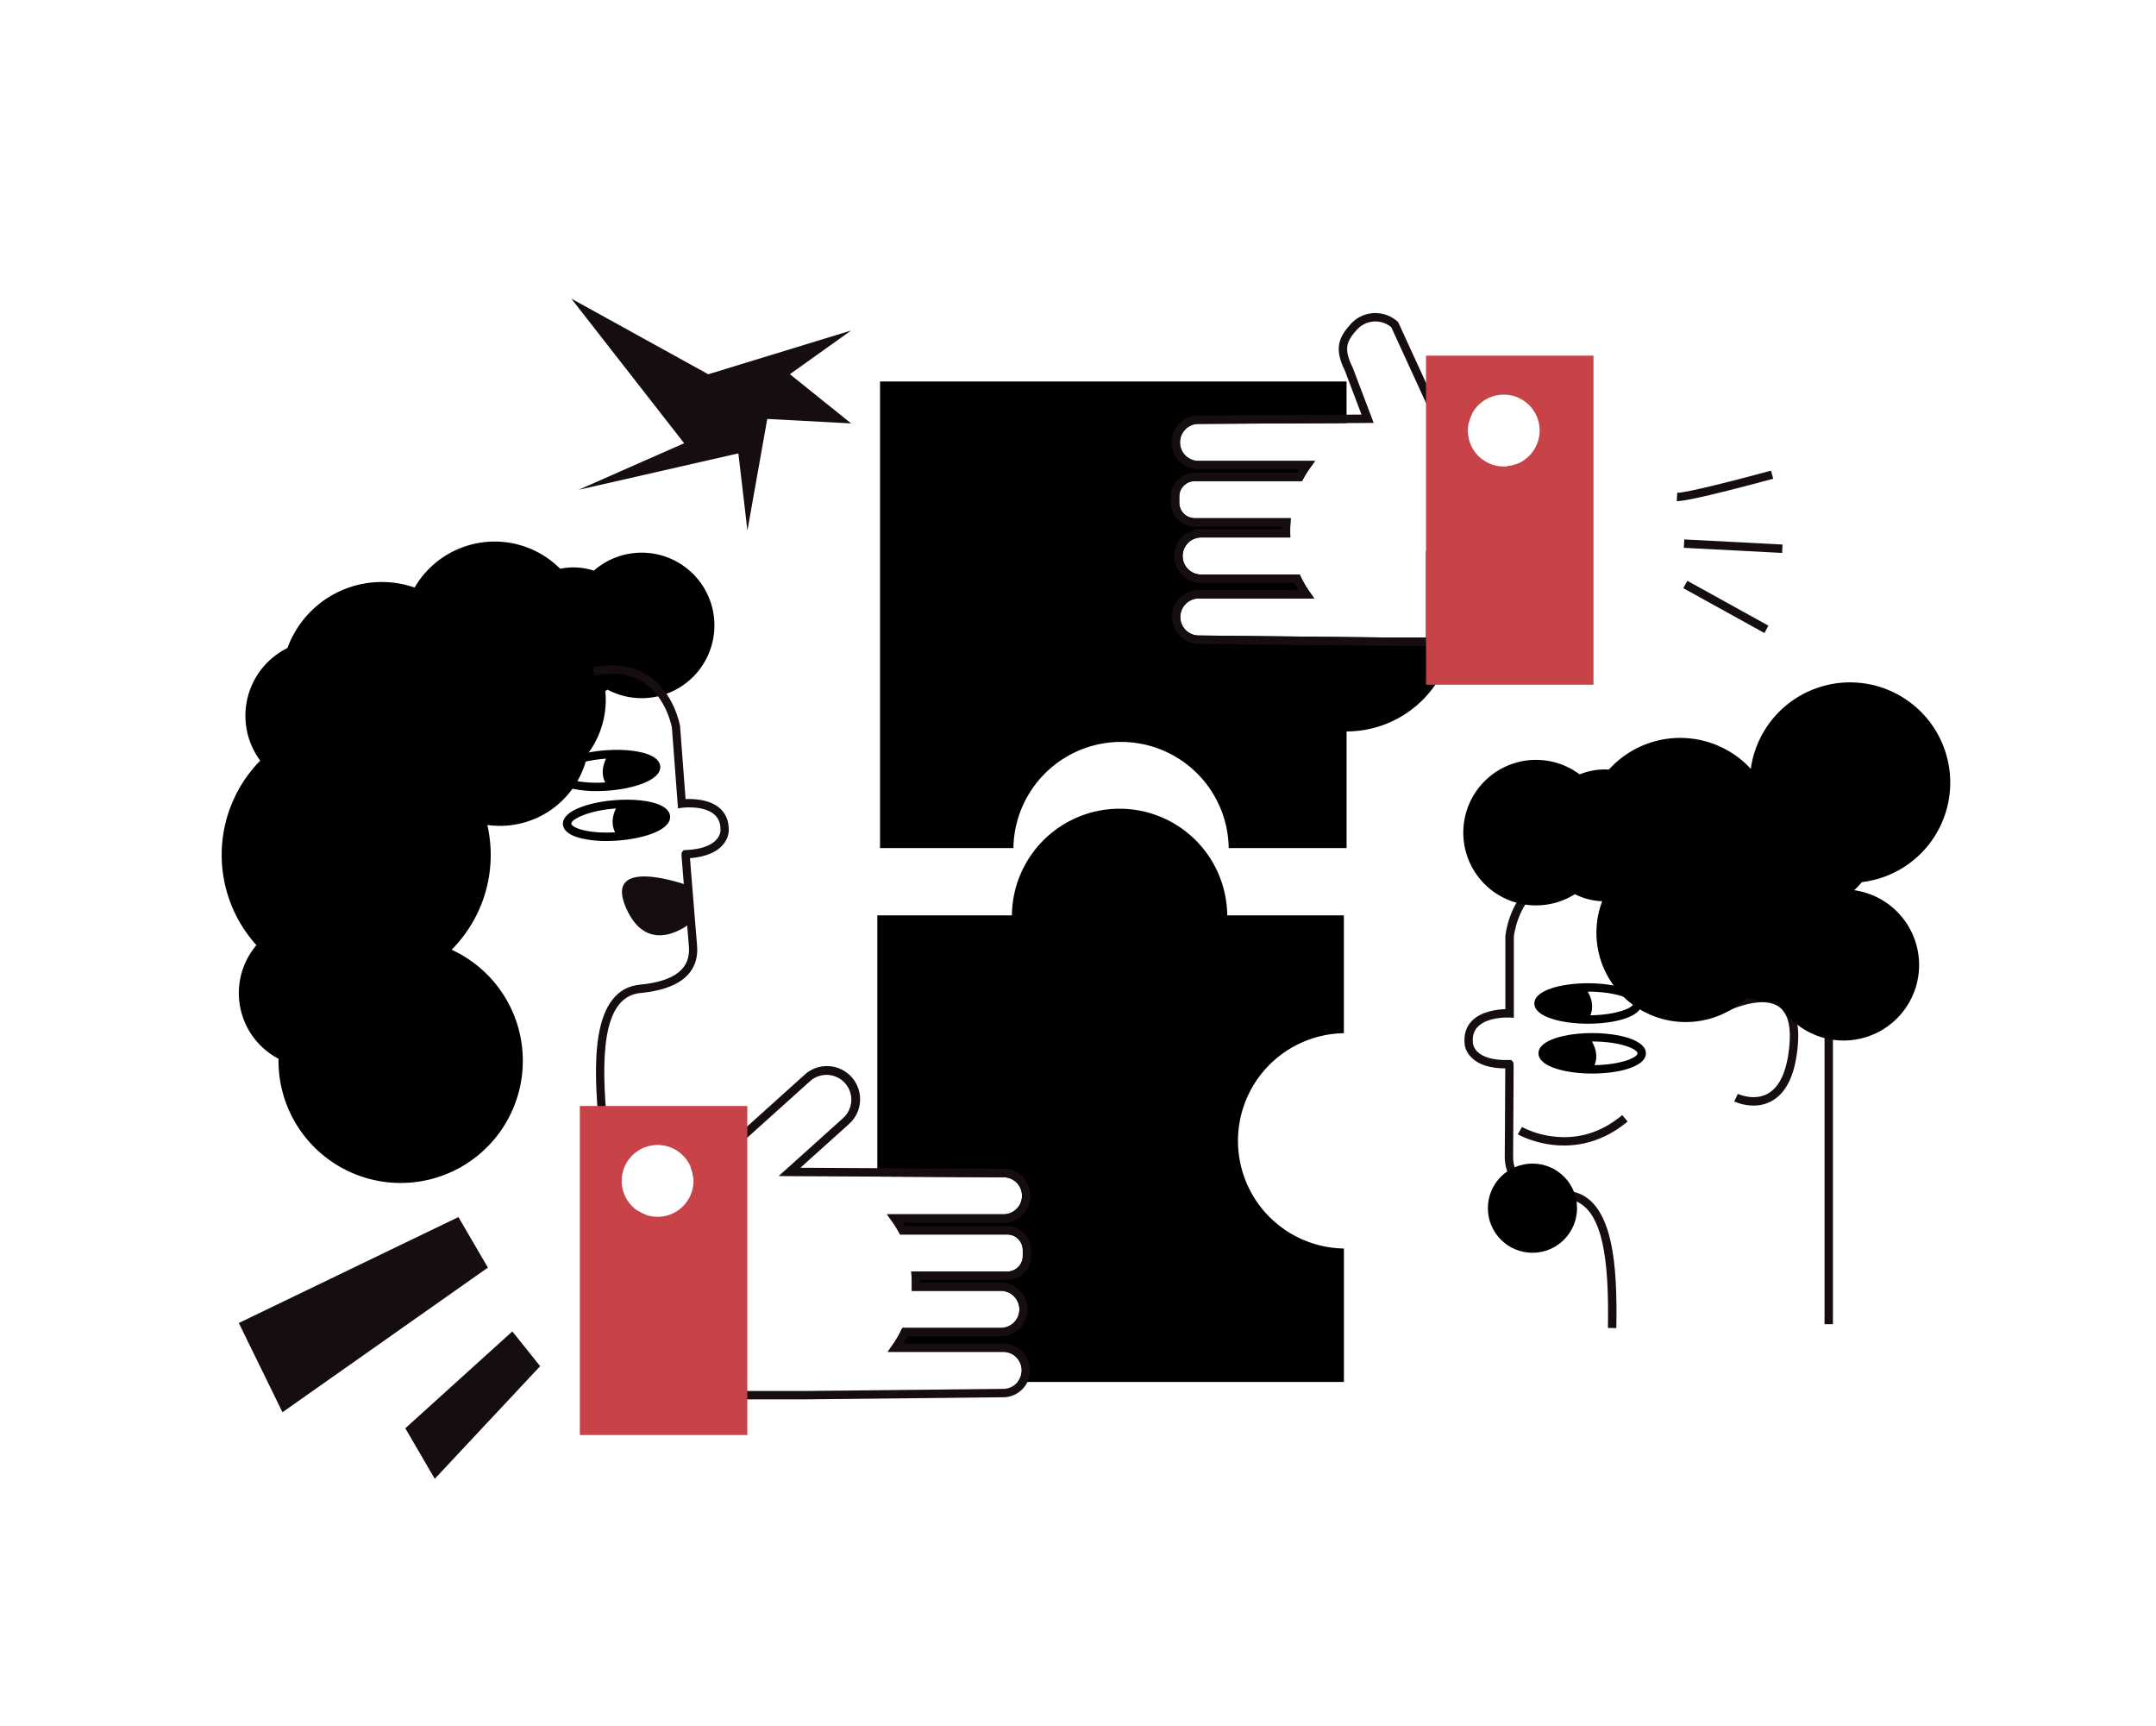
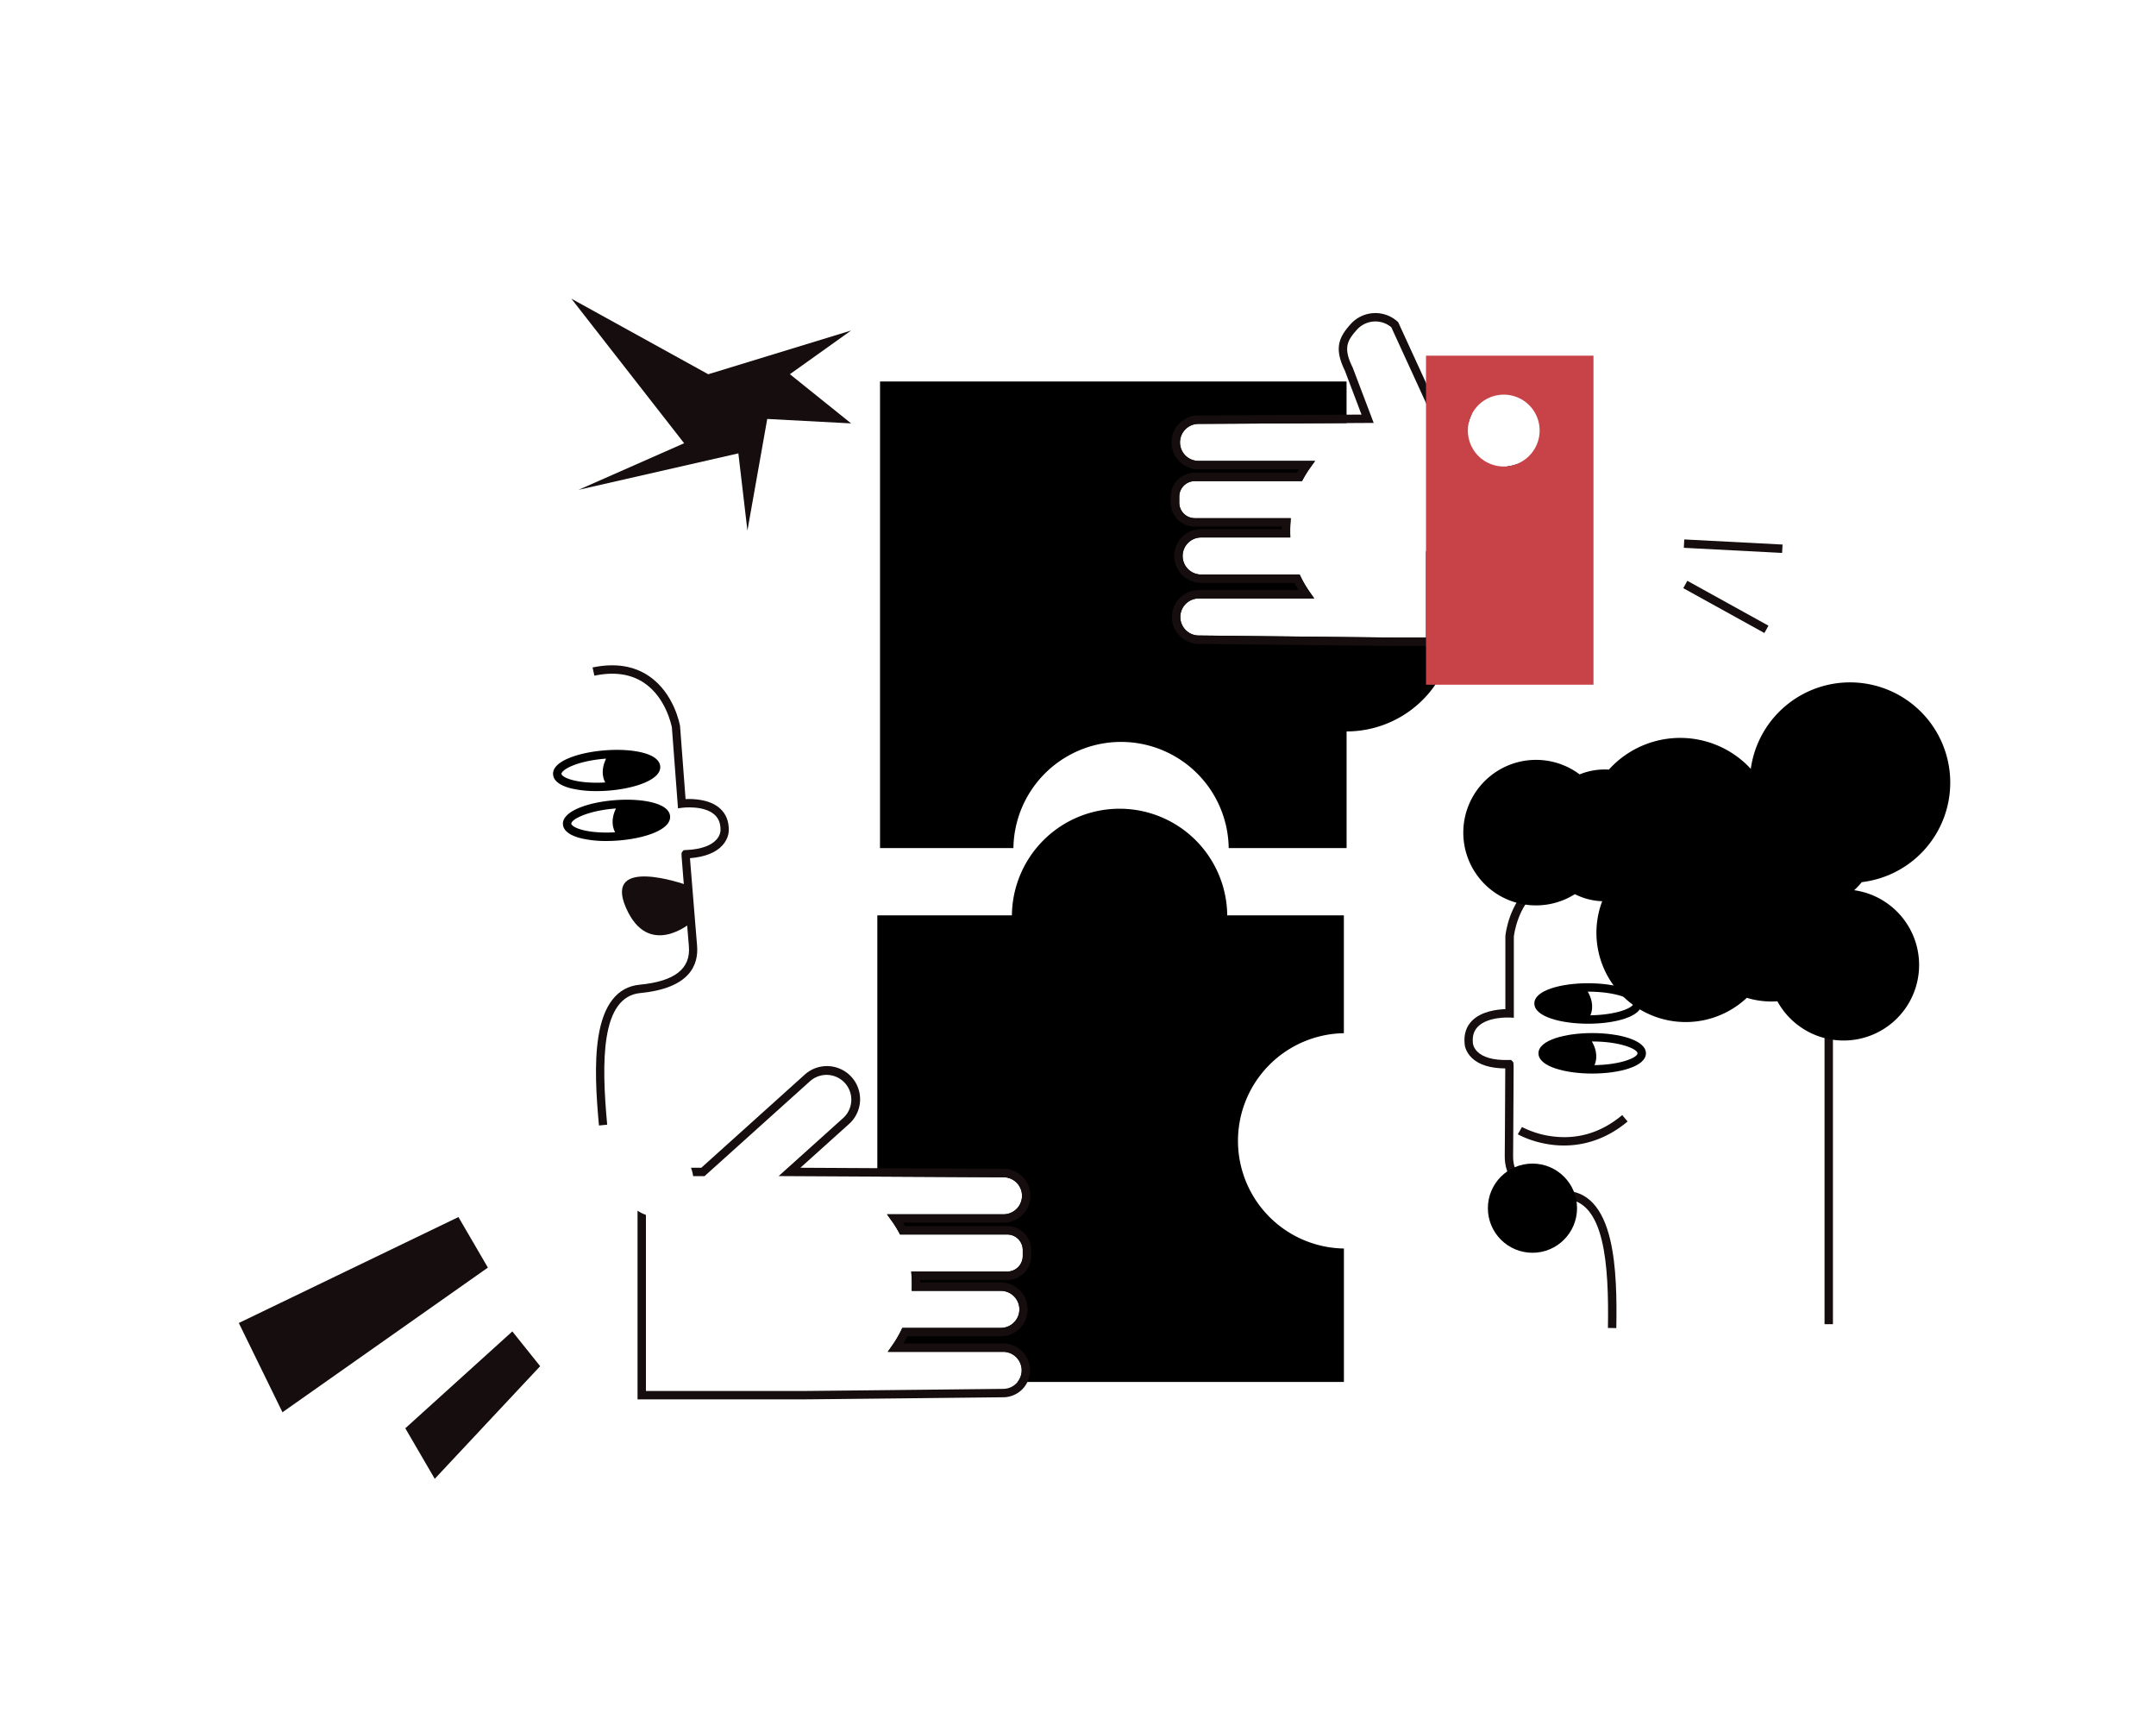
<svg xmlns="http://www.w3.org/2000/svg" id="Capa_1" data-name="Capa 1" viewBox="0 0 2055.7 1644.99">
  <title>Mesa de trabajo 13</title>
  <path d="M1386.57,594.61a103.16,103.16,0,0,1-.62,11.31,102.66,102.66,0,0,1-102,91.35V808.48H1171.54a102.64,102.64,0,0,0-205.26,0H839.09V363.64h444.83v39.69l-141.14.75a17.66,17.66,0,1,0,0,35.32h111.12l-4.55,6.33a101.68,101.68,0,0,0-6.8,10.84l-1.14,2.09H1139.15a14.78,14.78,0,0,0-14.76,14.76v5.79A14.78,14.78,0,0,0,1139.15,494h91.54l-.29,4.27c-.17,2.44-.25,4.84-.25,7.15,0,1,0,1.91,0,2.87l.11,4.1h-85a17.66,17.66,0,1,0,0,35.32h93.93l1.09,2.26a102.72,102.72,0,0,0,8.39,14.25l4.42,6.3H1143.07a17.66,17.66,0,1,0,0,35.32c1.6,0,156.3,1.67,189.52,2h27.08V525.34a102.17,102.17,0,0,1,26.25,57.71q.55,4.83.63,9.78C1386.56,593.42,1386.57,594,1386.57,594.61Z" />
  <path d="M1180.39,1087.57a102.64,102.64,0,0,0,101,102.63v127.19H970.24a17.5,17.5,0,0,0,3.93-11.07,17.69,17.69,0,0,0-17.66-17.66H846.44l4.43-6.3a102.14,102.14,0,0,0,8.39-14.25l1.09-2.26h93.93a17.66,17.66,0,1,0,0-35.32h-85l.12-4.11c0-1,0-1.9,0-2.86,0-2.31-.08-4.71-.25-7.15l-.3-4.27h91.54a14.78,14.78,0,0,0,14.77-14.77v-5.78a14.78,14.78,0,0,0-14.77-14.77H858.2l-1.14-2.09a103.4,103.4,0,0,0-6.81-10.84l-4.54-6.33H956.82a17.66,17.66,0,1,0,0-35.32l-120.31-.64v-249H964.83a102.66,102.66,0,0,1,205.31,0h111.21V984.94A102.64,102.64,0,0,0,1180.39,1087.57Z" />
  <path d="M629.52,730.61c-.32-4.2-3.64-9.93-17.66-13.32-9.51-2.3-21.9-3-34.88-2s-25.13,3.56-34.18,7.27C529.45,728,527,734.13,527.35,738.34S531,748.27,545,751.67a103.74,103.74,0,0,0,23.78,2.47c3.62,0,7.34-.14,11.11-.42C605.27,751.8,630.47,743.25,629.52,730.61Zm-82.63,13.28c-8.3-2-11.46-4.78-11.56-6.15s2.6-4.59,10.5-7.83c8.3-3.4,19.58-5.77,31.75-6.69l.31,0c-2.49,5.09-5.31,14-.8,22.7C565.73,746.57,555.08,745.88,546.89,743.89Z" />
-   <path d="M681,591a69.35,69.35,0,0,0-114.81-47A62.53,62.53,0,0,0,542,541.09a63.59,63.59,0,0,0-7.88,1.09A88.34,88.34,0,0,0,395.3,560.1a95.64,95.64,0,0,0-121.19,57.64,72,72,0,0,0-26,107.38A128.25,128.25,0,0,0,244.49,901a70.71,70.71,0,0,0,21.07,108.31q-.09,5.33.32,10.74A116.48,116.48,0,1,0,430.59,905.36a127.88,127.88,0,0,0,36.92-100.08,129.35,129.35,0,0,0-2.83-18.85,85.16,85.16,0,0,0,95.54-67.52,86.08,86.08,0,0,0,17.1-58.43c0-.59-.09-1.17-.16-1.75.73-.4,1.46-.82,2.17-1.26A69.37,69.37,0,0,0,681,591Z" />
  <path d="M571.1,1072.92c-2.53-27.33-4.59-58.7-.62-84.16,4.86-31.17,18.15-48,39.51-50.07,33.42-3.21,48.74-15.23,46.83-36.74-.19-2.22-.79-9.47-1.83-22.17-1.06-13-2.38-29.29-3.43-42.31l-1.3-16.27c-.66-8.18-.66-8.18.44-9.45l1.13-1.3,1.73-.08C687.11,809,687,792.22,687,791.51v-.23c.08-6.37-1.81-11.19-5.79-14.72-10.24-9.1-30.36-6.57-30.57-6.55l-4.19.55-5.82-77.07c-.43-2.24-5.78-28.41-26.26-42.36-12.66-8.62-28.69-11-47.65-7L565,636.28c21.2-4.43,39.32-1.65,53.86,8.28,24.12,16.48,29.39,46.5,29.6,47.77l0,.35,5.22,69.07c7.43-.34,22.94.15,32.71,8.83,5.71,5.07,8.57,12,8.48,20.69,0,1.36-.07,8-6,14.54-6.3,7-16.7,11.11-31,12.3.86,10.7,3.26,40.53,4.94,61,1,12.5,1.63,19.94,1.82,22.11,1.62,18.19-6.45,40.84-54,45.42-37.83,3.64-37.25,65.49-31.69,125.52Z" fill="#160d0e" />
  <path d="M659,879.46s-40.78,35.25-62.24-14.31,56.41-22,56.41-22Z" fill="#160d0e" />
  <path d="M638.92,778.13c-.31-4.21-3.63-9.93-17.65-13.33-9.51-2.3-21.9-3-34.88-2-25.39,1.92-50.59,10.47-49.63,23.1.31,4.21,3.63,9.93,17.65,13.33a103.71,103.71,0,0,0,23.78,2.48c3.61,0,7.33-.15,11.1-.43,13-1,25.13-3.56,34.18-7.27C636.82,788.49,639.24,782.33,638.92,778.13ZM556.3,791.4c-8.3-2-11.46-4.78-11.57-6.15-.3-4,15.52-12.5,42.26-14.52l.31,0c-2.49,5.09-5.31,14-.8,22.69C575.14,794.09,564.49,793.39,556.3,791.4Z" />
  <path d="M1442,443.72a32.81,32.81,0,0,1-4.57.8h0l-51.53,138.52-9.21,24.76h-44.12c-33.22-.32-187.92-2-189.52-2a17.66,17.66,0,1,1,0-35.32h110.06l-4.42-6.3a102.72,102.72,0,0,1-8.39-14.25l-1.09-2.26H1145.3a17.66,17.66,0,1,1,0-35.32h85l-.11-4.1c0-1,0-1.91,0-2.87,0-2.31.08-4.71.25-7.15l.29-4.27h-91.54a14.78,14.78,0,0,1-14.76-14.77v-5.79a14.78,14.78,0,0,1,14.76-14.76h102.23l1.14-2.09a101.68,101.68,0,0,1,6.8-10.84l4.55-6.33H1142.75a17.66,17.66,0,1,1,0-35.32l141.14-.75,25.9-.14-20-52.71-.15-.34c-8.93-18.18-5.39-25.19,4.2-35.85a23.62,23.62,0,0,1,32.75-2.29l33,72,7.32,16,.62.55c1.15,1,1.66,1,5.63,1.15l10.81.26,16.53.39h0a31.63,31.63,0,0,1,1.23-4,34.58,34.58,0,0,1,1.81-4l-19.4-.45-11.33-.27-13.23-28.85-26.1-56.91-.34-.75-.62-.55a31.65,31.65,0,0,0-44.65,2.36c-11.72,13-15.8,23.51-5.51,44.55l15.81,41.76-14.34.08-141.17.75a25.66,25.66,0,0,0,0,51.32h95.85c-.67,1.08-1.32,2.17-1.95,3.26h-97.5a22.79,22.79,0,0,0-22.76,22.76v5.79A22.79,22.79,0,0,0,1139.15,502h83c0,.8,0,1.6,0,2.39H1145.3a25.66,25.66,0,1,0,0,51.32h88.94q1.79,3.46,3.81,6.81h-95a25.66,25.66,0,0,0,0,51.32c1.56,0,156.26,1.67,189.52,2h49.72l3.68-9.89,60.93-163.79A32.12,32.12,0,0,1,1442,443.72ZM1464.31,395l.06.13.05-.13Z" fill="#160d0e" />
  <path d="M1359.67,339.06V652.73h159.68V339.06Zm87.21,103.07a32.12,32.12,0,0,1-4.86,1.59,32.81,32.81,0,0,1-4.57.8h0a33.73,33.73,0,0,1-3.64.19,34.25,34.25,0,0,1-33.23-42.42h0a31.63,31.63,0,0,1,1.23-4,34.58,34.58,0,0,1,1.81-4,34.23,34.23,0,0,1,60.68.62l.06.13a34.24,34.24,0,0,1-17.49,47Z" fill="#c84348" />
  <path d="M1514.2,937.31c-25.46,0-51.24,6.63-51.24,19.3s25.78,19.29,51.24,19.29,51.22-6.63,51.22-19.29S1539.65,937.31,1514.2,937.31Zm2.19,30.57c3.85-9,.36-17.68-2.51-22.56h.32c26.81,0,43.22,7.32,43.22,11.3S1541.9,967.5,1516.39,967.88Z" />
  <path d="M1541.13,1266.05l-8-.13c1-60.28-3.06-122-41.07-122.78-47.8-1-57.54-23-57.31-41.22,0-2.22.09-9.89.16-22.18.12-21.07.27-50.59.32-61.22-14.3-.12-25-3.45-31.79-9.93-6.38-6.07-7-12.7-7-14.05-.74-8.63,1.58-15.79,6.9-21.28,9.08-9.39,24.51-11,32-11.27V892.55l0-.18c.11-1.28,3.1-31.61,25.92-49.86,13.74-11,31.6-15.14,53.08-12.31l-1,7.93c-19.23-2.53-35.06,1-47,10.63-19.39,15.51-22.68,41.89-22.93,44.18v77.29L1439,970c-.2,0-20.52-1-30,8.84-3.69,3.83-5.21,8.77-4.65,15.11v.28c0,.66,1.17,17.36,34.73,16.24l1.66-.06,1.22,1.15c1.26,1.19,1.26,1.19,1.23,9.46l-.08,16.32c-.07,13.06-.15,29.38-.23,42.44-.05,8.59-.12,19.42-.16,22.25-.28,21.59,15.9,32.42,49.48,33.11,21.45.44,36,16.23,43.17,46.94C1541.28,1207.17,1541.6,1238.61,1541.13,1266.05Z" fill="#160d0e" />
  <path d="M1518.12,984.82c-25.46,0-51.23,6.63-51.23,19.29s25.77,19.3,51.23,19.3,51.23-6.63,51.23-19.3S1543.58,984.82,1518.12,984.82Zm2.2,30.57c3.84-9,.36-17.69-2.51-22.57h.31c26.82,0,43.23,7.31,43.23,11.29S1545.83,1015,1520.32,1015.39Z" />
  <path d="M1491.21,1092a92.94,92.94,0,0,1-10.83-.63c-19.49-2.28-32.64-9.76-33.19-10.08l4-6.93a87.27,87.27,0,0,0,30.45,9.1c23.82,2.7,45.72-4.19,65.11-20.47l5.14,6.12C1530.31,1087.2,1508.35,1092,1491.21,1092Z" fill="#160d0e" />
-   <path d="M1672,1053.93a46.47,46.47,0,0,1-18.44-3.93l3.46-7.22c.15.07,15.63,7.24,28.84-.4,11.59-6.72,18.46-22.64,20.41-47.35,1.43-18.14-2.2-30.15-10.79-35.69-18.73-12.1-55.56,7.9-55.93,8.1l-3.86-7c1.68-.92,41.43-22.47,64.13-7.82,11.25,7.27,16.11,21.75,14.42,43-2.17,27.54-10.4,45.6-24.45,53.68A35.29,35.29,0,0,1,1672,1053.93Z" fill="#160d0e" />
  <rect x="1739.66" y="950.2" width="8" height="312.14" fill="#160d0e" />
  <path d="M1767.92,848.63a72,72,0,1,1-73.23,105.89c-1.87.13-3.76.2-5.66.2a79.78,79.78,0,0,1-23.47-3.51,85.1,85.1,0,0,1-137.9-92.08,62.46,62.46,0,0,1-26.06-6.73,69.36,69.36,0,1,1,4.57-114.17,62.4,62.4,0,0,1,23.84-4.69c1.34,0,2.66,0,4,.13a91.6,91.6,0,0,1,135.33-.74,95.54,95.54,0,1,1,105.83,108A71.37,71.37,0,0,1,1767.92,848.63Z" />
  <path d="M983.19,1197.37v-5.78a22.79,22.79,0,0,0-22.77-22.77h-97.5c-.62-1.09-1.27-2.18-1.94-3.26h95.84a25.66,25.66,0,0,0,0-51.32l-120.33-.64-73.34-.39,46.09-41.46a31.62,31.62,0,1,0-42.3-47l-54.41,49-43.86,39.46h-9.86a34,34,0,0,1,1.3,4,34.93,34.93,0,0,1,.79,4h10.9l1.15-1.08,39.58-35.61,59.77-53.78a23.61,23.61,0,1,1,31.59,35.11l-61.47,55.3,94.07.5,120.31.64a17.66,17.66,0,1,1,0,35.32H845.71l4.54,6.33a103.4,103.4,0,0,1,6.81,10.84l1.14,2.09H960.42a14.78,14.78,0,0,1,14.77,14.77v5.78a14.78,14.78,0,0,1-14.77,14.77H868.88l.3,4.27c.17,2.44.25,4.84.25,7.15,0,1,0,1.91,0,2.86l-.12,4.11h85a17.66,17.66,0,1,1,0,35.32H860.35l-1.09,2.26a102.14,102.14,0,0,1-8.39,14.25l-4.43,6.3H956.51a17.69,17.69,0,0,1,17.66,17.66A17.72,17.72,0,0,1,956.46,1324c-1.82,0-182.51,2-189.43,2H615.88V1158.13a33.89,33.89,0,0,1-8-4V1334H767c7,0,182.07-1.91,189.48-2a25.66,25.66,0,0,0,0-51.32h-95c1.35-2.22,2.62-4.5,3.8-6.81h88.95a25.66,25.66,0,1,0,0-51.32H877.43c0-.79,0-1.59,0-2.39h83A22.79,22.79,0,0,0,983.19,1197.37Z" fill="#160d0e" />
-   <path d="M552.86,1054.33V1368H712.55V1054.33Zm39.92,71.43a34.22,34.22,0,0,1,67.35-8.6,33.47,33.47,0,0,1,1.09,8.6,34.24,34.24,0,0,1-45.34,32.37,33.89,33.89,0,0,1-8-4A34.19,34.19,0,0,1,592.78,1125.76Z" fill="#c84348" />
  <polygon points="811.51 315.08 675.3 356.77 544.76 284.71 652.31 422.53 551.59 466.96 704.02 432.19 712.65 505.8 731.55 399.38 811.52 403.62 753.14 356.72 811.51 315.08" fill="#160d0e" />
-   <path d="M1599.33,477.72l-.57,0,.44-8c7.61.43,57.63-12.37,89.41-21.07l2.11,7.72C1682.63,458.57,1612.29,477.72,1599.33,477.72Z" fill="#160d0e" />
  <rect x="1648.66" y="473.79" width="8" height="93.83" transform="translate(1046.64 2144.02) rotate(-87.02)" fill="#160d0e" />
  <rect x="1641.67" y="534.49" width="8" height="88.38" transform="translate(342.83 1738.72) rotate(-61.06)" fill="#160d0e" />
  <polygon points="437.11 1160.21 465.19 1208.39 269.33 1346.29 227.7 1261.2 437.11 1160.21" fill="#160d0e" />
  <polygon points="488.5 1269.23 515.03 1302.37 414.53 1409.74 386.45 1361.56 488.5 1269.23" fill="#160d0e" />
  <circle cx="1461.17" cy="1151.75" r="42.51" />
</svg>